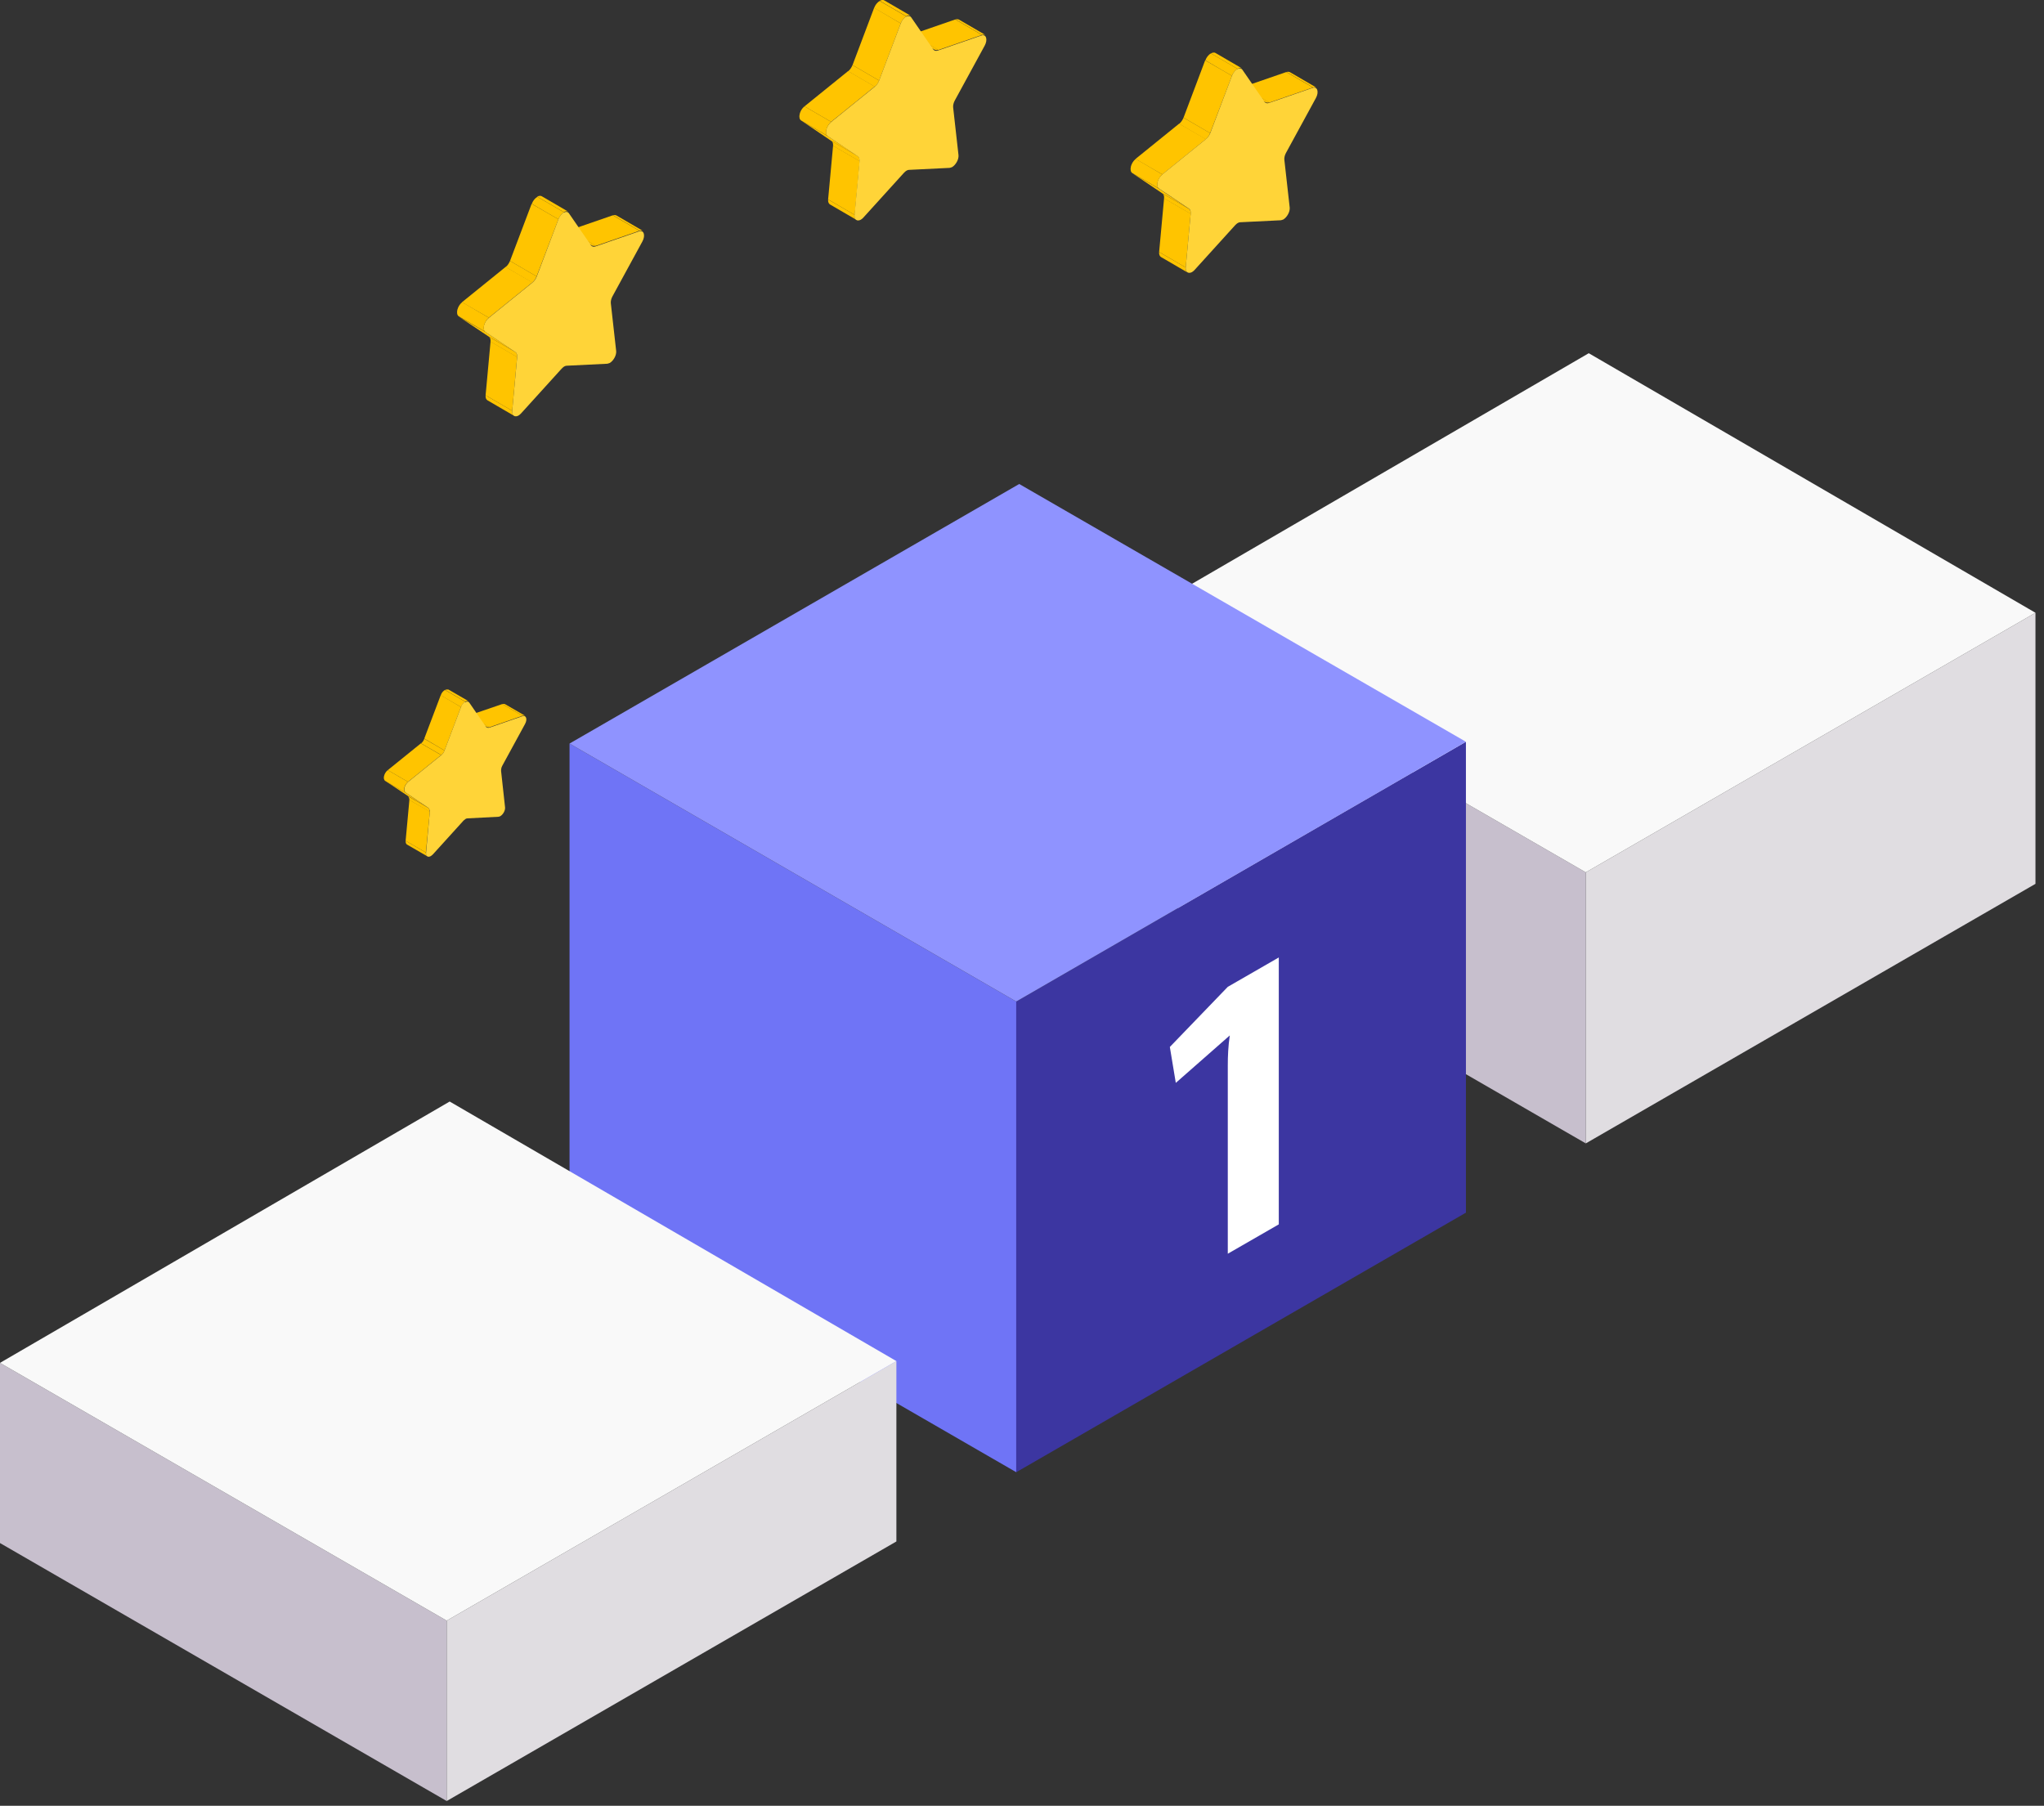
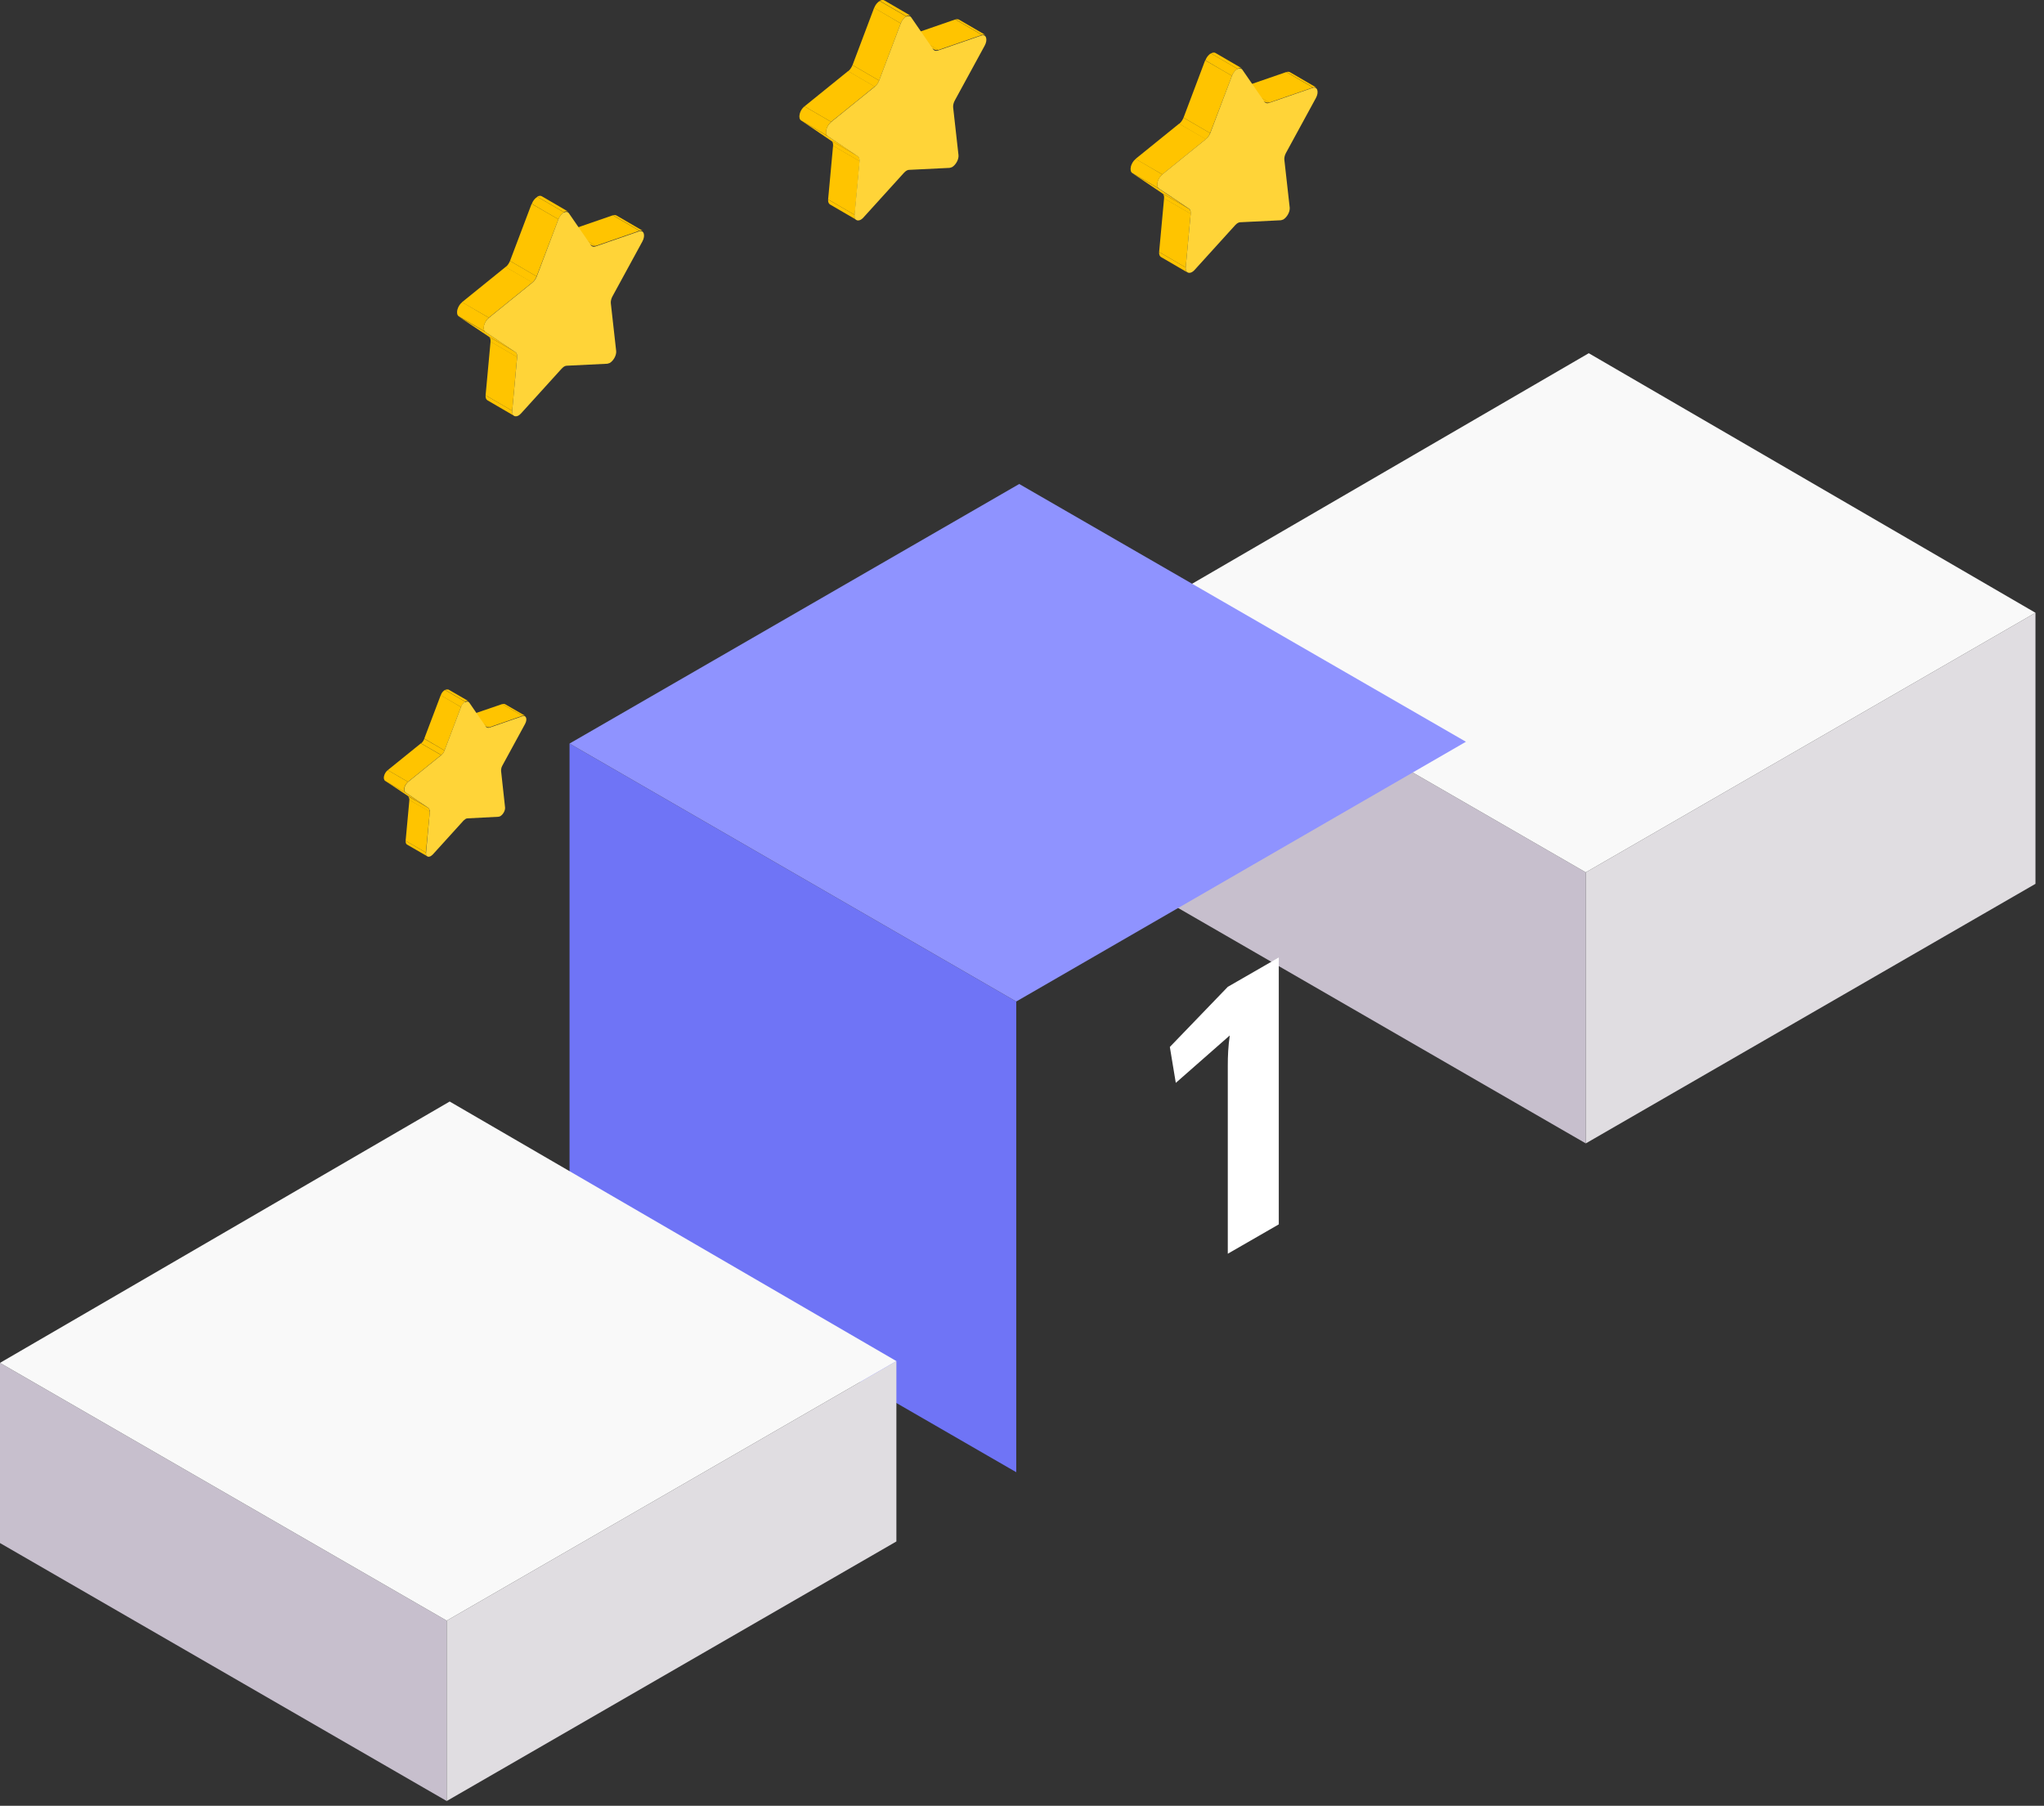
<svg xmlns="http://www.w3.org/2000/svg" width="103" height="91" viewBox="0 0 103 91" fill="none">
  <rect x="0" y="0" width="103" height="91" fill="#333333" stroke="none" />
  <g clip-path="url(#clip0_1344_1118)">
    <path d="M26.46 36.07L25.44 35.48C25.44 35.48 25.37 35.46 25.31 35.48L26.33 36.07C26.38 36.05 26.42 36.06 26.46 36.07Z" fill="#FFC400" />
    <mask id="mask0_1344_1118" style="mask-type:luminance" maskUnits="userSpaceOnUse" x="25" y="35" width="2" height="2">
      <path d="M26.46 36.07L25.44 35.48C25.44 35.48 25.37 35.46 25.31 35.48L26.33 36.07C26.38 36.05 26.42 36.06 26.46 36.07Z" fill="white" />
    </mask>
    <g mask="url(#mask0_1344_1118)">
      <path d="M26.46 36.07L25.44 35.48C25.44 35.48 25.37 35.46 25.31 35.48L26.33 36.07C26.38 36.05 26.42 36.06 26.46 36.07Z" fill="#FFC400" />
    </g>
    <path d="M20.51 42.56L21.53 43.15C21.53 43.15 21.45 43.06 21.46 42.96L20.44 42.37C20.44 42.47 20.46 42.53 20.51 42.56Z" fill="#FFC400" />
    <mask id="mask1_1344_1118" style="mask-type:luminance" maskUnits="userSpaceOnUse" x="20" y="42" width="2" height="2">
      <path d="M20.51 42.56L21.53 43.15C21.53 43.15 21.45 43.06 21.46 42.96L20.44 42.37C20.44 42.47 20.46 42.53 20.51 42.56Z" fill="white" />
    </mask>
    <g mask="url(#mask1_1344_1118)">
      <path d="M21.46 42.96L20.44 42.37C20.44 42.47 20.46 42.53 20.51 42.56L21.53 43.15C21.53 43.15 21.45 43.06 21.46 42.96Z" fill="#FFC400" />
    </g>
    <path d="M26.33 36.07L25.31 35.48L23.64 36.05L24.66 36.65L26.33 36.07Z" fill="#FFC400" />
    <path d="M23.52 36.05L24.54 36.64C24.54 36.64 24.62 36.66 24.67 36.64L23.65 36.05C23.65 36.05 23.56 36.06 23.52 36.05Z" fill="#FFC400" />
    <mask id="mask2_1344_1118" style="mask-type:luminance" maskUnits="userSpaceOnUse" x="23" y="36" width="2" height="1">
      <path d="M23.52 36.05L24.54 36.64C24.54 36.64 24.62 36.66 24.67 36.64L23.65 36.05C23.65 36.05 23.56 36.06 23.52 36.05Z" fill="white" />
    </mask>
    <g mask="url(#mask2_1344_1118)">
      <path d="M24.66 36.65L23.64 36.06C23.64 36.06 23.55 36.07 23.51 36.06L24.53 36.65C24.53 36.65 24.61 36.67 24.66 36.65Z" fill="#FFC400" />
    </g>
    <path d="M21.66 40.9L20.63 40.31L20.44 42.37L21.46 42.96L21.66 40.9Z" fill="#FFC400" />
    <path d="M21.59 40.72L20.57 40.13C20.57 40.13 20.64 40.23 20.63 40.32L21.65 40.91C21.65 40.82 21.63 40.76 21.59 40.72Z" fill="#FFC400" />
    <mask id="mask3_1344_1118" style="mask-type:luminance" maskUnits="userSpaceOnUse" x="20" y="40" width="2" height="1">
      <path d="M21.59 40.72L20.57 40.13C20.57 40.13 20.64 40.23 20.63 40.32L21.65 40.91C21.65 40.82 21.63 40.76 21.59 40.72Z" fill="white" />
    </mask>
    <g mask="url(#mask3_1344_1118)">
      <path d="M21.59 40.72L20.57 40.13C20.57 40.13 20.64 40.23 20.63 40.32L21.65 40.91C21.65 40.82 21.63 40.76 21.59 40.72Z" fill="#FFC400" />
    </g>
    <path d="M22.4 37.82L21.38 37.23C21.35 37.32 21.29 37.41 21.22 37.46L22.24 38.05C22.31 37.99 22.37 37.91 22.4 37.82Z" fill="#FFC400" />
    <mask id="mask4_1344_1118" style="mask-type:luminance" maskUnits="userSpaceOnUse" x="21" y="37" width="2" height="2">
      <path d="M22.4 37.82L21.38 37.23C21.35 37.32 21.29 37.41 21.22 37.46L22.24 38.05C22.31 37.99 22.37 37.91 22.4 37.82Z" fill="white" />
    </mask>
    <g mask="url(#mask4_1344_1118)">
      <path d="M22.4 37.82L21.38 37.23C21.35 37.32 21.29 37.41 21.22 37.46L22.24 38.05C22.31 37.99 22.37 37.91 22.4 37.82Z" fill="#FFC400" />
    </g>
    <path d="M23.62 35.34L22.6 34.75C22.6 34.75 22.49 34.73 22.43 34.77L23.45 35.36C23.51 35.32 23.58 35.31 23.62 35.34Z" fill="#FFC400" />
    <mask id="mask5_1344_1118" style="mask-type:luminance" maskUnits="userSpaceOnUse" x="22" y="34" width="2" height="2">
      <path d="M23.62 35.34L22.6 34.75C22.6 34.75 22.49 34.73 22.43 34.77L23.45 35.36C23.51 35.32 23.58 35.31 23.62 35.34Z" fill="white" />
    </mask>
    <g mask="url(#mask5_1344_1118)">
      <path d="M23.62 35.34L22.6 34.75C22.6 34.75 22.49 34.73 22.43 34.77L23.45 35.36C23.51 35.32 23.58 35.31 23.62 35.34Z" fill="#FFC400" />
    </g>
    <path d="M23.23 35.63L22.21 35.03L21.38 37.22L22.4 37.82L23.23 35.63Z" fill="#FFC400" />
    <path d="M23.44 35.36L22.42 34.77C22.34 34.82 22.25 34.91 22.21 35.04L23.23 35.63C23.28 35.51 23.36 35.41 23.44 35.36Z" fill="#FFC400" />
    <mask id="mask6_1344_1118" style="mask-type:luminance" maskUnits="userSpaceOnUse" x="22" y="34" width="2" height="2">
      <path d="M23.44 35.36L22.42 34.77C22.34 34.82 22.25 34.91 22.21 35.04L23.23 35.63C23.28 35.51 23.36 35.41 23.44 35.36Z" fill="white" />
    </mask>
    <g mask="url(#mask6_1344_1118)">
      <path d="M23.44 35.36L22.42 34.77C22.34 34.82 22.25 34.91 22.21 35.04L23.23 35.63C23.28 35.51 23.36 35.41 23.44 35.36Z" fill="#FFC400" />
    </g>
    <path d="M20.43 39.94L19.41 39.35L20.57 40.12L21.59 40.72L20.43 39.94Z" fill="#FFC400" />
    <path d="M22.23 38.05L21.21 37.46L19.54 38.81L20.56 39.4L22.23 38.05Z" fill="#FFC400" />
    <path d="M23.44 35.36C23.36 35.41 23.27 35.5 23.23 35.63L22.4 37.82C22.37 37.91 22.31 38 22.24 38.05L20.57 39.4C20.38 39.55 20.31 39.85 20.44 39.94L21.6 40.72C21.6 40.72 21.67 40.82 21.66 40.91L21.47 42.97C21.45 43.16 21.58 43.22 21.71 43.14C21.74 43.12 21.78 43.09 21.81 43.06L23.36 41.35C23.36 41.35 23.43 41.29 23.46 41.27C23.49 41.25 23.53 41.24 23.56 41.24L25.11 41.16C25.11 41.16 25.18 41.15 25.21 41.13C25.35 41.05 25.47 40.84 25.45 40.68L25.25 38.85C25.25 38.77 25.26 38.68 25.31 38.59L26.46 36.48C26.59 36.24 26.51 36.03 26.33 36.09L24.66 36.67C24.59 36.69 24.53 36.67 24.49 36.63L23.65 35.41C23.6 35.34 23.52 35.34 23.44 35.39V35.36Z" fill="#FFD438" />
    <path d="M20.56 39.4L19.54 38.81C19.35 38.96 19.28 39.26 19.41 39.35L20.43 39.94C20.3 39.85 20.37 39.55 20.56 39.4Z" fill="#FFC400" />
    <mask id="mask7_1344_1118" style="mask-type:luminance" maskUnits="userSpaceOnUse" x="19" y="38" width="2" height="2">
      <path d="M20.56 39.4L19.54 38.81C19.35 38.96 19.28 39.26 19.41 39.35L20.43 39.94C20.3 39.85 20.37 39.55 20.56 39.4Z" fill="white" />
    </mask>
    <g mask="url(#mask7_1344_1118)">
      <path d="M20.56 39.4L19.54 38.81C19.35 38.96 19.28 39.26 19.41 39.35L20.43 39.94C20.3 39.85 20.37 39.55 20.56 39.4Z" fill="#FFC400" />
    </g>
    <path d="M49.65 1.76L48.31 0.98C48.31 0.98 48.21 0.95 48.15 0.98L49.49 1.76C49.56 1.74 49.61 1.74 49.65 1.76Z" fill="#FFC400" />
    <mask id="mask8_1344_1118" style="mask-type:luminance" maskUnits="userSpaceOnUse" x="48" y="0" width="2" height="2">
      <path d="M49.65 1.76L48.31 0.98C48.31 0.98 48.21 0.95 48.15 0.98L49.49 1.76C49.56 1.74 49.61 1.74 49.65 1.76Z" fill="white" />
    </mask>
    <g mask="url(#mask8_1344_1118)">
      <path d="M49.65 1.76L48.31 0.98C48.31 0.98 48.21 0.95 48.15 0.98L49.49 1.76C49.56 1.74 49.61 1.74 49.65 1.76Z" fill="#FFC400" />
    </g>
    <path d="M41.82 10.3L43.16 11.08C43.09 11.04 43.06 10.96 43.07 10.83L41.73 10.05C41.72 10.18 41.76 10.26 41.82 10.3Z" fill="#FFC400" />
    <mask id="mask9_1344_1118" style="mask-type:luminance" maskUnits="userSpaceOnUse" x="41" y="10" width="3" height="2">
      <path d="M41.82 10.3L43.16 11.08C43.09 11.04 43.06 10.96 43.07 10.83L41.73 10.05C41.72 10.18 41.76 10.26 41.82 10.3Z" fill="white" />
    </mask>
    <g mask="url(#mask9_1344_1118)">
      <path d="M43.07 10.83L41.73 10.05C41.72 10.18 41.76 10.26 41.82 10.3L43.16 11.08C43.09 11.04 43.06 10.96 43.07 10.83Z" fill="#FFC400" />
    </g>
    <path d="M49.48 1.76L48.14 0.98L45.94 1.74L47.28 2.52L49.48 1.76Z" fill="#FFC400" />
    <path d="M45.77 1.73L47.11 2.51C47.11 2.51 47.21 2.54 47.28 2.51L45.94 1.73C45.88 1.75 45.82 1.75 45.77 1.73Z" fill="#FFC400" />
    <mask id="mask10_1344_1118" style="mask-type:luminance" maskUnits="userSpaceOnUse" x="45" y="1" width="3" height="2">
      <path d="M45.77 1.73L47.11 2.51C47.11 2.51 47.21 2.54 47.28 2.51L45.94 1.73C45.88 1.75 45.82 1.75 45.77 1.73Z" fill="white" />
    </mask>
    <g mask="url(#mask10_1344_1118)">
      <path d="M47.28 2.52L45.94 1.74C45.88 1.76 45.82 1.76 45.77 1.74L47.11 2.52C47.11 2.52 47.21 2.55 47.28 2.52Z" fill="#FFC400" />
    </g>
    <path d="M43.32 8.12L41.98 7.34L41.73 10.05L43.07 10.83L43.32 8.12Z" fill="#FFC400" />
    <path d="M43.24 7.88L41.9 7.1C41.96 7.14 41.99 7.23 41.98 7.35L43.32 8.13C43.33 8.02 43.3 7.93 43.24 7.88Z" fill="#FFC400" />
    <mask id="mask11_1344_1118" style="mask-type:luminance" maskUnits="userSpaceOnUse" x="41" y="7" width="3" height="2">
      <path d="M43.24 7.88L41.9 7.1C41.96 7.14 41.99 7.23 41.98 7.35L43.32 8.13C43.33 8.02 43.3 7.93 43.24 7.88Z" fill="white" />
    </mask>
    <g mask="url(#mask11_1344_1118)">
      <path d="M43.24 7.88L41.9 7.1C41.96 7.14 41.99 7.23 41.98 7.35L43.32 8.13C43.33 8.02 43.3 7.93 43.24 7.88Z" fill="#FFC400" />
    </g>
    <path d="M44.3 4.06L42.96 3.28C42.91 3.4 42.84 3.51 42.74 3.59L44.08 4.37C44.17 4.3 44.25 4.18 44.3 4.06Z" fill="#FFC400" />
    <mask id="mask12_1344_1118" style="mask-type:luminance" maskUnits="userSpaceOnUse" x="42" y="3" width="3" height="2">
      <path d="M44.3 4.06L42.96 3.28C42.91 3.4 42.84 3.51 42.74 3.59L44.08 4.37C44.17 4.3 44.25 4.18 44.3 4.06Z" fill="white" />
    </mask>
    <g mask="url(#mask12_1344_1118)">
      <path d="M44.3 4.06L42.96 3.28C42.91 3.4 42.84 3.51 42.74 3.59L44.08 4.37C44.17 4.3 44.25 4.18 44.3 4.06Z" fill="#FFC400" />
    </g>
    <path d="M45.9 0.8L44.56 0.02C44.5 -0.02 44.41 -2.76566e-05 44.33 0.04L45.67 0.82C45.75 0.77 45.84 0.76 45.9 0.8Z" fill="#FFC400" />
    <mask id="mask13_1344_1118" style="mask-type:luminance" maskUnits="userSpaceOnUse" x="44" y="-1" width="2" height="2">
      <path d="M45.9 0.8L44.56 0.02C44.5 -0.02 44.41 -2.76566e-05 44.33 0.04L45.67 0.82C45.75 0.77 45.84 0.76 45.9 0.8Z" fill="white" />
    </mask>
    <g mask="url(#mask13_1344_1118)">
      <path d="M45.9 0.8L44.56 0.02C44.5 -0.02 44.41 -2.76566e-05 44.33 0.04L45.67 0.82C45.75 0.77 45.84 0.76 45.9 0.8Z" fill="#FFC400" />
    </g>
    <path d="M45.39 1.18L44.05 0.39L42.96 3.28L44.3 4.06L45.39 1.18Z" fill="#FFC400" />
    <path d="M45.67 0.83L44.33 0.05C44.22 0.11 44.11 0.24 44.05 0.4L45.39 1.18C45.45 1.02 45.56 0.89 45.67 0.83Z" fill="#FFC400" />
    <mask id="mask14_1344_1118" style="mask-type:luminance" maskUnits="userSpaceOnUse" x="44" y="0" width="2" height="2">
-       <path d="M45.67 0.83L44.33 0.05C44.22 0.11 44.11 0.24 44.05 0.4L45.39 1.18C45.45 1.02 45.56 0.89 45.67 0.83Z" fill="white" />
-     </mask>
+       </mask>
    <g mask="url(#mask14_1344_1118)">
      <path d="M45.67 0.83L44.33 0.05C44.22 0.11 44.11 0.24 44.05 0.4L45.39 1.18C45.45 1.02 45.56 0.89 45.67 0.83Z" fill="#FFC400" />
    </g>
    <path d="M41.71 6.86L40.37 6.07L41.89 7.1L43.24 7.88L41.71 6.86Z" fill="#FFC400" />
    <path d="M44.08 4.36L42.74 3.58L40.54 5.36L41.88 6.14L44.08 4.36Z" fill="#FFC400" />
    <path d="M45.67 0.83C45.56 0.89 45.45 1.02 45.39 1.18L44.3 4.06C44.25 4.18 44.18 4.29 44.08 4.37L41.88 6.15C41.63 6.35 41.54 6.75 41.71 6.86L43.23 7.88C43.29 7.92 43.32 8.01 43.31 8.13L43.06 10.84C43.04 11.08 43.2 11.17 43.38 11.07C43.42 11.04 43.47 11.01 43.51 10.96L45.55 8.71C45.55 8.71 45.64 8.62 45.68 8.6C45.73 8.57 45.77 8.56 45.81 8.56L47.85 8.46C47.85 8.46 47.94 8.44 47.98 8.42C48.16 8.31 48.32 8.04 48.3 7.82L48.03 5.41C48.02 5.31 48.05 5.18 48.11 5.07L49.62 2.3C49.79 1.99 49.69 1.7 49.45 1.79L47.25 2.55C47.16 2.58 47.08 2.56 47.03 2.49L45.92 0.88C45.86 0.79 45.75 0.79 45.64 0.85L45.67 0.83Z" fill="#FFD438" />
    <path d="M41.88 6.14L40.54 5.36C40.29 5.56 40.2 5.96 40.37 6.07L41.71 6.85C41.54 6.74 41.64 6.34 41.88 6.14Z" fill="#FFC400" />
    <mask id="mask15_1344_1118" style="mask-type:luminance" maskUnits="userSpaceOnUse" x="40" y="5" width="2" height="2">
      <path d="M41.88 6.14L40.54 5.36C40.29 5.56 40.2 5.96 40.37 6.07L41.71 6.85C41.54 6.74 41.64 6.34 41.88 6.14Z" fill="white" />
    </mask>
    <g mask="url(#mask15_1344_1118)">
      <path d="M41.88 6.14L40.54 5.36C40.29 5.56 40.2 5.96 40.37 6.07L41.71 6.85C41.54 6.74 41.64 6.34 41.88 6.14Z" fill="#FFC400" />
    </g>
    <path d="M66.33 4.41L64.99 3.63C64.99 3.63 64.89 3.6 64.83 3.63L66.17 4.41C66.24 4.39 66.29 4.39 66.33 4.41Z" fill="#FFC400" />
    <mask id="mask16_1344_1118" style="mask-type:luminance" maskUnits="userSpaceOnUse" x="64" y="3" width="3" height="2">
      <path d="M66.33 4.41L64.99 3.63C64.99 3.63 64.89 3.6 64.83 3.63L66.17 4.41C66.24 4.39 66.29 4.39 66.33 4.41Z" fill="white" />
    </mask>
    <g mask="url(#mask16_1344_1118)">
-       <path d="M66.33 4.41L64.99 3.63C64.99 3.63 64.89 3.6 64.83 3.63L66.17 4.41C66.24 4.39 66.29 4.39 66.33 4.41Z" fill="#FFC400" />
-     </g>
+       </g>
    <path d="M58.5 12.95L59.84 13.73C59.77 13.69 59.74 13.61 59.75 13.48L58.41 12.7C58.4 12.83 58.44 12.91 58.5 12.95Z" fill="#FFC400" />
    <mask id="mask17_1344_1118" style="mask-type:luminance" maskUnits="userSpaceOnUse" x="58" y="12" width="2" height="2">
      <path d="M58.5 12.95L59.84 13.73C59.77 13.69 59.74 13.61 59.75 13.48L58.41 12.7C58.4 12.83 58.44 12.91 58.5 12.95Z" fill="white" />
    </mask>
    <g mask="url(#mask17_1344_1118)">
      <path d="M59.75 13.48L58.41 12.7C58.4 12.83 58.44 12.91 58.5 12.95L59.84 13.73C59.77 13.69 59.74 13.61 59.75 13.48Z" fill="#FFC400" />
    </g>
    <path d="M66.16 4.41L64.82 3.63L62.62 4.39L63.96 5.17L66.16 4.41Z" fill="#FFC400" />
    <path d="M62.45 4.38L63.79 5.16C63.79 5.16 63.89 5.19 63.96 5.16L62.62 4.38C62.56 4.4 62.5 4.4 62.45 4.38Z" fill="#FFC400" />
    <mask id="mask18_1344_1118" style="mask-type:luminance" maskUnits="userSpaceOnUse" x="62" y="4" width="2" height="2">
      <path d="M62.45 4.38L63.79 5.16C63.79 5.16 63.89 5.19 63.96 5.16L62.62 4.38C62.56 4.4 62.5 4.4 62.45 4.38Z" fill="white" />
    </mask>
    <g mask="url(#mask18_1344_1118)">
      <path d="M63.96 5.17L62.62 4.39C62.56 4.41 62.5 4.41 62.45 4.39L63.79 5.17C63.79 5.17 63.89 5.2 63.96 5.17Z" fill="#FFC400" />
    </g>
    <path d="M60 10.77L58.66 9.99L58.41 12.7L59.75 13.48L60 10.77Z" fill="#FFC400" />
    <path d="M59.92 10.53L58.58 9.75C58.64 9.79 58.67 9.88 58.66 10L60 10.78C60.01 10.67 59.98 10.58 59.92 10.53Z" fill="#FFC400" />
    <mask id="mask19_1344_1118" style="mask-type:luminance" maskUnits="userSpaceOnUse" x="58" y="9" width="3" height="2">
      <path d="M59.92 10.53L58.58 9.75C58.64 9.79 58.67 9.88 58.66 10L60 10.78C60.01 10.67 59.98 10.58 59.92 10.53Z" fill="white" />
    </mask>
    <g mask="url(#mask19_1344_1118)">
      <path d="M59.92 10.53L58.58 9.75C58.64 9.79 58.67 9.88 58.66 10L60 10.78C60.01 10.67 59.98 10.58 59.92 10.53Z" fill="#FFC400" />
    </g>
    <path d="M60.98 6.71L59.64 5.93C59.59 6.05 59.52 6.16 59.42 6.24L60.76 7.02C60.85 6.95 60.93 6.83 60.98 6.71Z" fill="#FFC400" />
    <mask id="mask20_1344_1118" style="mask-type:luminance" maskUnits="userSpaceOnUse" x="59" y="5" width="2" height="3">
      <path d="M60.98 6.71L59.64 5.93C59.59 6.05 59.52 6.16 59.42 6.24L60.76 7.02C60.85 6.95 60.93 6.83 60.98 6.71Z" fill="white" />
    </mask>
    <g mask="url(#mask20_1344_1118)">
      <path d="M60.98 6.71L59.64 5.93C59.59 6.05 59.52 6.16 59.42 6.24L60.76 7.02C60.85 6.95 60.93 6.83 60.98 6.71Z" fill="#FFC400" />
    </g>
    <path d="M62.59 3.45L61.25 2.67C61.19 2.63 61.1 2.65 61.02 2.69L62.36 3.47C62.44 3.42 62.53 3.41 62.59 3.45Z" fill="#FFC400" />
    <mask id="mask21_1344_1118" style="mask-type:luminance" maskUnits="userSpaceOnUse" x="61" y="2" width="2" height="2">
-       <path d="M62.59 3.45L61.25 2.67C61.19 2.63 61.1 2.65 61.02 2.69L62.36 3.47C62.44 3.42 62.53 3.41 62.59 3.45Z" fill="white" />
-     </mask>
+       </mask>
    <g mask="url(#mask21_1344_1118)">
      <path d="M62.59 3.45L61.25 2.67C61.19 2.63 61.1 2.65 61.02 2.69L62.36 3.47C62.44 3.42 62.53 3.41 62.59 3.45Z" fill="#FFC400" />
    </g>
    <path d="M62.08 3.82L60.73 3.04L59.64 5.93L60.98 6.71L62.08 3.82Z" fill="#FFC400" />
    <path d="M62.36 3.47L61.02 2.69C60.91 2.75 60.8 2.88 60.74 3.04L62.08 3.82C62.14 3.66 62.25 3.53 62.36 3.47Z" fill="#FFC400" />
    <mask id="mask22_1344_1118" style="mask-type:luminance" maskUnits="userSpaceOnUse" x="60" y="2" width="3" height="2">
      <path d="M62.36 3.47L61.02 2.69C60.91 2.75 60.8 2.88 60.74 3.04L62.08 3.82C62.14 3.66 62.25 3.53 62.36 3.47Z" fill="white" />
    </mask>
    <g mask="url(#mask22_1344_1118)">
      <path d="M62.36 3.47L61.02 2.69C60.91 2.75 60.8 2.88 60.74 3.04L62.08 3.82C62.14 3.66 62.25 3.53 62.36 3.47Z" fill="#FFC400" />
    </g>
    <path d="M58.4 9.51L57.05 8.72L58.58 9.75L59.92 10.53L58.4 9.51Z" fill="#FFC400" />
    <path d="M60.77 7.01L59.42 6.23L57.22 8.01L58.57 8.79L60.77 7.01Z" fill="#FFC400" />
    <path d="M62.36 3.47C62.25 3.53 62.14 3.66 62.08 3.82L60.99 6.7C60.94 6.82 60.87 6.93 60.77 7.01L58.57 8.79C58.32 8.99 58.23 9.39 58.4 9.5L59.92 10.52C59.98 10.56 60.01 10.65 60 10.77L59.75 13.48C59.73 13.72 59.89 13.81 60.07 13.71C60.11 13.68 60.16 13.65 60.2 13.6L62.24 11.35C62.24 11.35 62.33 11.26 62.37 11.24C62.42 11.21 62.46 11.2 62.5 11.2L64.54 11.1C64.54 11.1 64.63 11.08 64.67 11.06C64.85 10.95 65.01 10.68 64.99 10.46L64.72 8.05C64.71 7.95 64.74 7.82 64.8 7.71L66.31 4.94C66.48 4.63 66.38 4.34 66.14 4.43L63.94 5.19C63.85 5.22 63.77 5.2 63.72 5.13L62.61 3.52C62.55 3.43 62.44 3.43 62.33 3.49L62.36 3.47Z" fill="#FFD438" />
    <path d="M58.57 8.79L57.23 8.01C56.98 8.21 56.89 8.61 57.06 8.72L58.4 9.5C58.23 9.39 58.33 8.99 58.57 8.79Z" fill="#FFC400" />
    <mask id="mask23_1344_1118" style="mask-type:luminance" maskUnits="userSpaceOnUse" x="56" y="8" width="3" height="2">
      <path d="M58.57 8.79L57.23 8.01C56.98 8.21 56.89 8.61 57.06 8.72L58.4 9.5C58.23 9.39 58.33 8.99 58.57 8.79Z" fill="white" />
    </mask>
    <g mask="url(#mask23_1344_1118)">
      <path d="M58.57 8.79L57.23 8.01C56.98 8.21 56.89 8.61 57.06 8.72L58.4 9.5C58.23 9.39 58.33 8.99 58.57 8.79Z" fill="#FFC400" />
    </g>
    <path d="M32.39 11.63L31.05 10.85C31.05 10.85 30.95 10.82 30.89 10.85L32.23 11.63C32.3 11.61 32.35 11.61 32.39 11.63Z" fill="#FFC400" />
    <mask id="mask24_1344_1118" style="mask-type:luminance" maskUnits="userSpaceOnUse" x="30" y="10" width="3" height="2">
      <path d="M32.39 11.63L31.05 10.85C31.05 10.85 30.95 10.82 30.89 10.85L32.23 11.63C32.3 11.61 32.35 11.61 32.39 11.63Z" fill="white" />
    </mask>
    <g mask="url(#mask24_1344_1118)">
      <path d="M32.39 11.63L31.05 10.85C31.05 10.85 30.95 10.82 30.89 10.85L32.23 11.63C32.3 11.61 32.35 11.61 32.39 11.63Z" fill="#FFC400" />
    </g>
    <path d="M24.56 20.17L25.9 20.95C25.84 20.91 25.8 20.83 25.81 20.7L24.47 19.92C24.46 20.05 24.5 20.13 24.56 20.17Z" fill="#FFC400" />
    <mask id="mask25_1344_1118" style="mask-type:luminance" maskUnits="userSpaceOnUse" x="24" y="19" width="2" height="2">
      <path d="M24.56 20.17L25.9 20.95C25.84 20.91 25.8 20.83 25.81 20.7L24.47 19.92C24.46 20.05 24.5 20.13 24.56 20.17Z" fill="white" />
    </mask>
    <g mask="url(#mask25_1344_1118)">
      <path d="M25.81 20.7L24.47 19.92C24.46 20.05 24.5 20.13 24.56 20.17L25.9 20.95C25.84 20.91 25.8 20.83 25.81 20.7Z" fill="#FFC400" />
    </g>
    <path d="M32.22 11.63L30.88 10.85L28.68 11.61L30.02 12.39L32.22 11.63Z" fill="#FFC400" />
    <path d="M28.51 11.6L29.85 12.38C29.85 12.38 29.95 12.41 30.02 12.38L28.68 11.6C28.62 11.62 28.56 11.62 28.51 11.6Z" fill="#FFC400" />
    <mask id="mask26_1344_1118" style="mask-type:luminance" maskUnits="userSpaceOnUse" x="28" y="11" width="3" height="2">
      <path d="M28.51 11.6L29.85 12.38C29.85 12.38 29.95 12.41 30.02 12.38L28.68 11.6C28.62 11.62 28.56 11.62 28.51 11.6Z" fill="white" />
    </mask>
    <g mask="url(#mask26_1344_1118)">
      <path d="M30.02 12.39L28.68 11.61C28.62 11.63 28.56 11.63 28.51 11.61L29.85 12.39C29.85 12.39 29.95 12.42 30.02 12.39Z" fill="#FFC400" />
    </g>
    <path d="M26.06 17.99L24.72 17.21L24.47 19.92L25.81 20.7L26.06 17.99Z" fill="#FFC400" />
    <path d="M25.98 17.75L24.64 16.97C24.7 17.01 24.73 17.1 24.72 17.22L26.06 18C26.07 17.89 26.04 17.8 25.98 17.75Z" fill="#FFC400" />
    <mask id="mask27_1344_1118" style="mask-type:luminance" maskUnits="userSpaceOnUse" x="24" y="16" width="3" height="2">
      <path d="M25.98 17.75L24.64 16.97C24.7 17.01 24.73 17.1 24.72 17.22L26.06 18C26.07 17.89 26.04 17.8 25.98 17.75Z" fill="white" />
    </mask>
    <g mask="url(#mask27_1344_1118)">
      <path d="M25.98 17.75L24.64 16.97C24.7 17.01 24.73 17.1 24.72 17.22L26.06 18C26.07 17.89 26.04 17.8 25.98 17.75Z" fill="#FFC400" />
    </g>
    <path d="M27.04 13.93L25.7 13.15C25.65 13.27 25.58 13.38 25.48 13.46L26.82 14.24C26.91 14.17 26.99 14.05 27.04 13.93Z" fill="#FFC400" />
    <mask id="mask28_1344_1118" style="mask-type:luminance" maskUnits="userSpaceOnUse" x="25" y="13" width="3" height="2">
      <path d="M27.04 13.93L25.7 13.15C25.65 13.27 25.58 13.38 25.48 13.46L26.82 14.24C26.91 14.17 26.99 14.05 27.04 13.93Z" fill="white" />
    </mask>
    <g mask="url(#mask28_1344_1118)">
      <path d="M27.04 13.93L25.7 13.15C25.65 13.27 25.58 13.38 25.48 13.46L26.82 14.24C26.91 14.17 26.99 14.05 27.04 13.93Z" fill="#FFC400" />
    </g>
    <path d="M28.64 10.67L27.3 9.89C27.24 9.85 27.15 9.87 27.07 9.91L28.41 10.69C28.49 10.64 28.58 10.63 28.64 10.67Z" fill="#FFC400" />
    <mask id="mask29_1344_1118" style="mask-type:luminance" maskUnits="userSpaceOnUse" x="27" y="9" width="2" height="2">
      <path d="M28.64 10.67L27.3 9.89C27.24 9.85 27.15 9.87 27.07 9.91L28.41 10.69C28.49 10.64 28.58 10.63 28.64 10.67Z" fill="white" />
    </mask>
    <g mask="url(#mask29_1344_1118)">
      <path d="M28.64 10.67L27.3 9.89C27.24 9.85 27.15 9.87 27.07 9.91L28.41 10.69C28.49 10.64 28.58 10.63 28.64 10.67Z" fill="#FFC400" />
    </g>
    <path d="M28.14 11.05L26.79 10.27L25.7 13.15L27.04 13.93L28.14 11.05Z" fill="#FFC400" />
    <path d="M28.42 10.7L27.08 9.92C26.97 9.98 26.86 10.11 26.8 10.27L28.14 11.05C28.2 10.89 28.31 10.76 28.42 10.7Z" fill="#FFC400" />
    <mask id="mask30_1344_1118" style="mask-type:luminance" maskUnits="userSpaceOnUse" x="26" y="9" width="3" height="3">
      <path d="M28.42 10.7L27.08 9.92C26.97 9.98 26.86 10.11 26.8 10.27L28.14 11.05C28.2 10.89 28.31 10.76 28.42 10.7Z" fill="white" />
    </mask>
    <g mask="url(#mask30_1344_1118)">
      <path d="M28.42 10.7L27.08 9.92C26.97 9.98 26.86 10.11 26.8 10.27L28.14 11.05C28.2 10.89 28.31 10.76 28.42 10.7Z" fill="#FFC400" />
    </g>
    <path d="M24.46 16.73L23.11 15.95L24.64 16.97L25.98 17.75L24.46 16.73Z" fill="#FFC400" />
    <path d="M26.83 14.23L25.48 13.45L23.28 15.23L24.63 16.01L26.83 14.23Z" fill="#FFC400" />
    <path d="M28.42 10.7C28.31 10.76 28.2 10.89 28.14 11.05L27.05 13.93C27 14.05 26.93 14.16 26.83 14.24L24.63 16.02C24.38 16.22 24.29 16.62 24.46 16.73L25.98 17.75C26.04 17.79 26.07 17.88 26.06 18L25.81 20.71C25.79 20.95 25.95 21.04 26.13 20.94C26.17 20.91 26.22 20.88 26.26 20.83L28.3 18.58C28.3 18.58 28.39 18.49 28.43 18.47C28.48 18.44 28.52 18.43 28.56 18.43L30.6 18.33C30.6 18.33 30.69 18.31 30.73 18.29C30.91 18.18 31.07 17.91 31.05 17.69L30.78 15.28C30.77 15.18 30.8 15.05 30.86 14.94L32.37 12.17C32.54 11.86 32.44 11.57 32.2 11.66L30 12.42C29.91 12.45 29.83 12.43 29.78 12.36L28.67 10.75C28.61 10.66 28.5 10.66 28.39 10.72L28.42 10.7Z" fill="#FFD438" />
    <path d="M24.63 16.01L23.29 15.23C23.04 15.43 22.95 15.83 23.12 15.94L24.46 16.72C24.29 16.61 24.39 16.21 24.63 16.01Z" fill="#FFC400" />
    <mask id="mask31_1344_1118" style="mask-type:luminance" maskUnits="userSpaceOnUse" x="23" y="15" width="2" height="2">
      <path d="M24.63 16.01L23.29 15.23C23.04 15.43 22.95 15.83 23.12 15.94L24.46 16.72C24.29 16.61 24.39 16.21 24.63 16.01Z" fill="white" />
    </mask>
    <g mask="url(#mask31_1344_1118)">
      <path d="M24.63 16.01L23.29 15.23C23.04 15.43 22.95 15.83 23.12 15.94L24.46 16.72C24.29 16.61 24.39 16.21 24.63 16.01Z" fill="#FFC400" />
    </g>
    <path d="M57.4 30.97V44.62L79.91 57.62V43.96L57.4 30.97Z" fill="#C7BFCD" />
    <path d="M79.91 43.96V57.62L102.57 44.54V30.88L79.91 43.96Z" fill="#E0DDE1" />
    <path d="M57.4 30.97L79.91 43.96L102.57 30.88L80.06 17.8L57.4 30.97Z" fill="#F9F9F9" />
    <path d="M28.7 37.47V61.19L51.21 74.19V50.47L28.7 37.47Z" fill="#6F74F6" />
-     <path d="M51.21 50.47V74.19L73.87 61.11V37.38L51.21 50.47Z" fill="#3C36A1" />
    <path d="M28.7 37.47L51.21 50.47L73.87 37.38L51.36 24.39L28.7 37.47Z" fill="#8F93FF" />
    <path d="M0 68.68V77.76L22.51 90.76V81.67L0 68.68Z" fill="#C7BFCD" />
    <path d="M22.51 81.67V90.76L45.17 77.68V68.59L22.51 81.67Z" fill="#E0DDE1" />
    <path d="M0 68.68L22.51 81.67L45.17 68.59L22.66 55.51L0 68.68Z" fill="#F9F9F9" />
    <path d="M64.44 61.7L61.87 63.18V53.7C61.87 53.21 61.89 52.74 61.97 52.18L59.25 54.57L58.95 52.76L61.87 49.73L64.44 48.25V61.71V61.7Z" fill="white" />
  </g>
  <defs>
    <clipPath id="clip0_1344_1118">
      <rect width="102.57" height="90.76" fill="white" />
    </clipPath>
  </defs>
</svg>